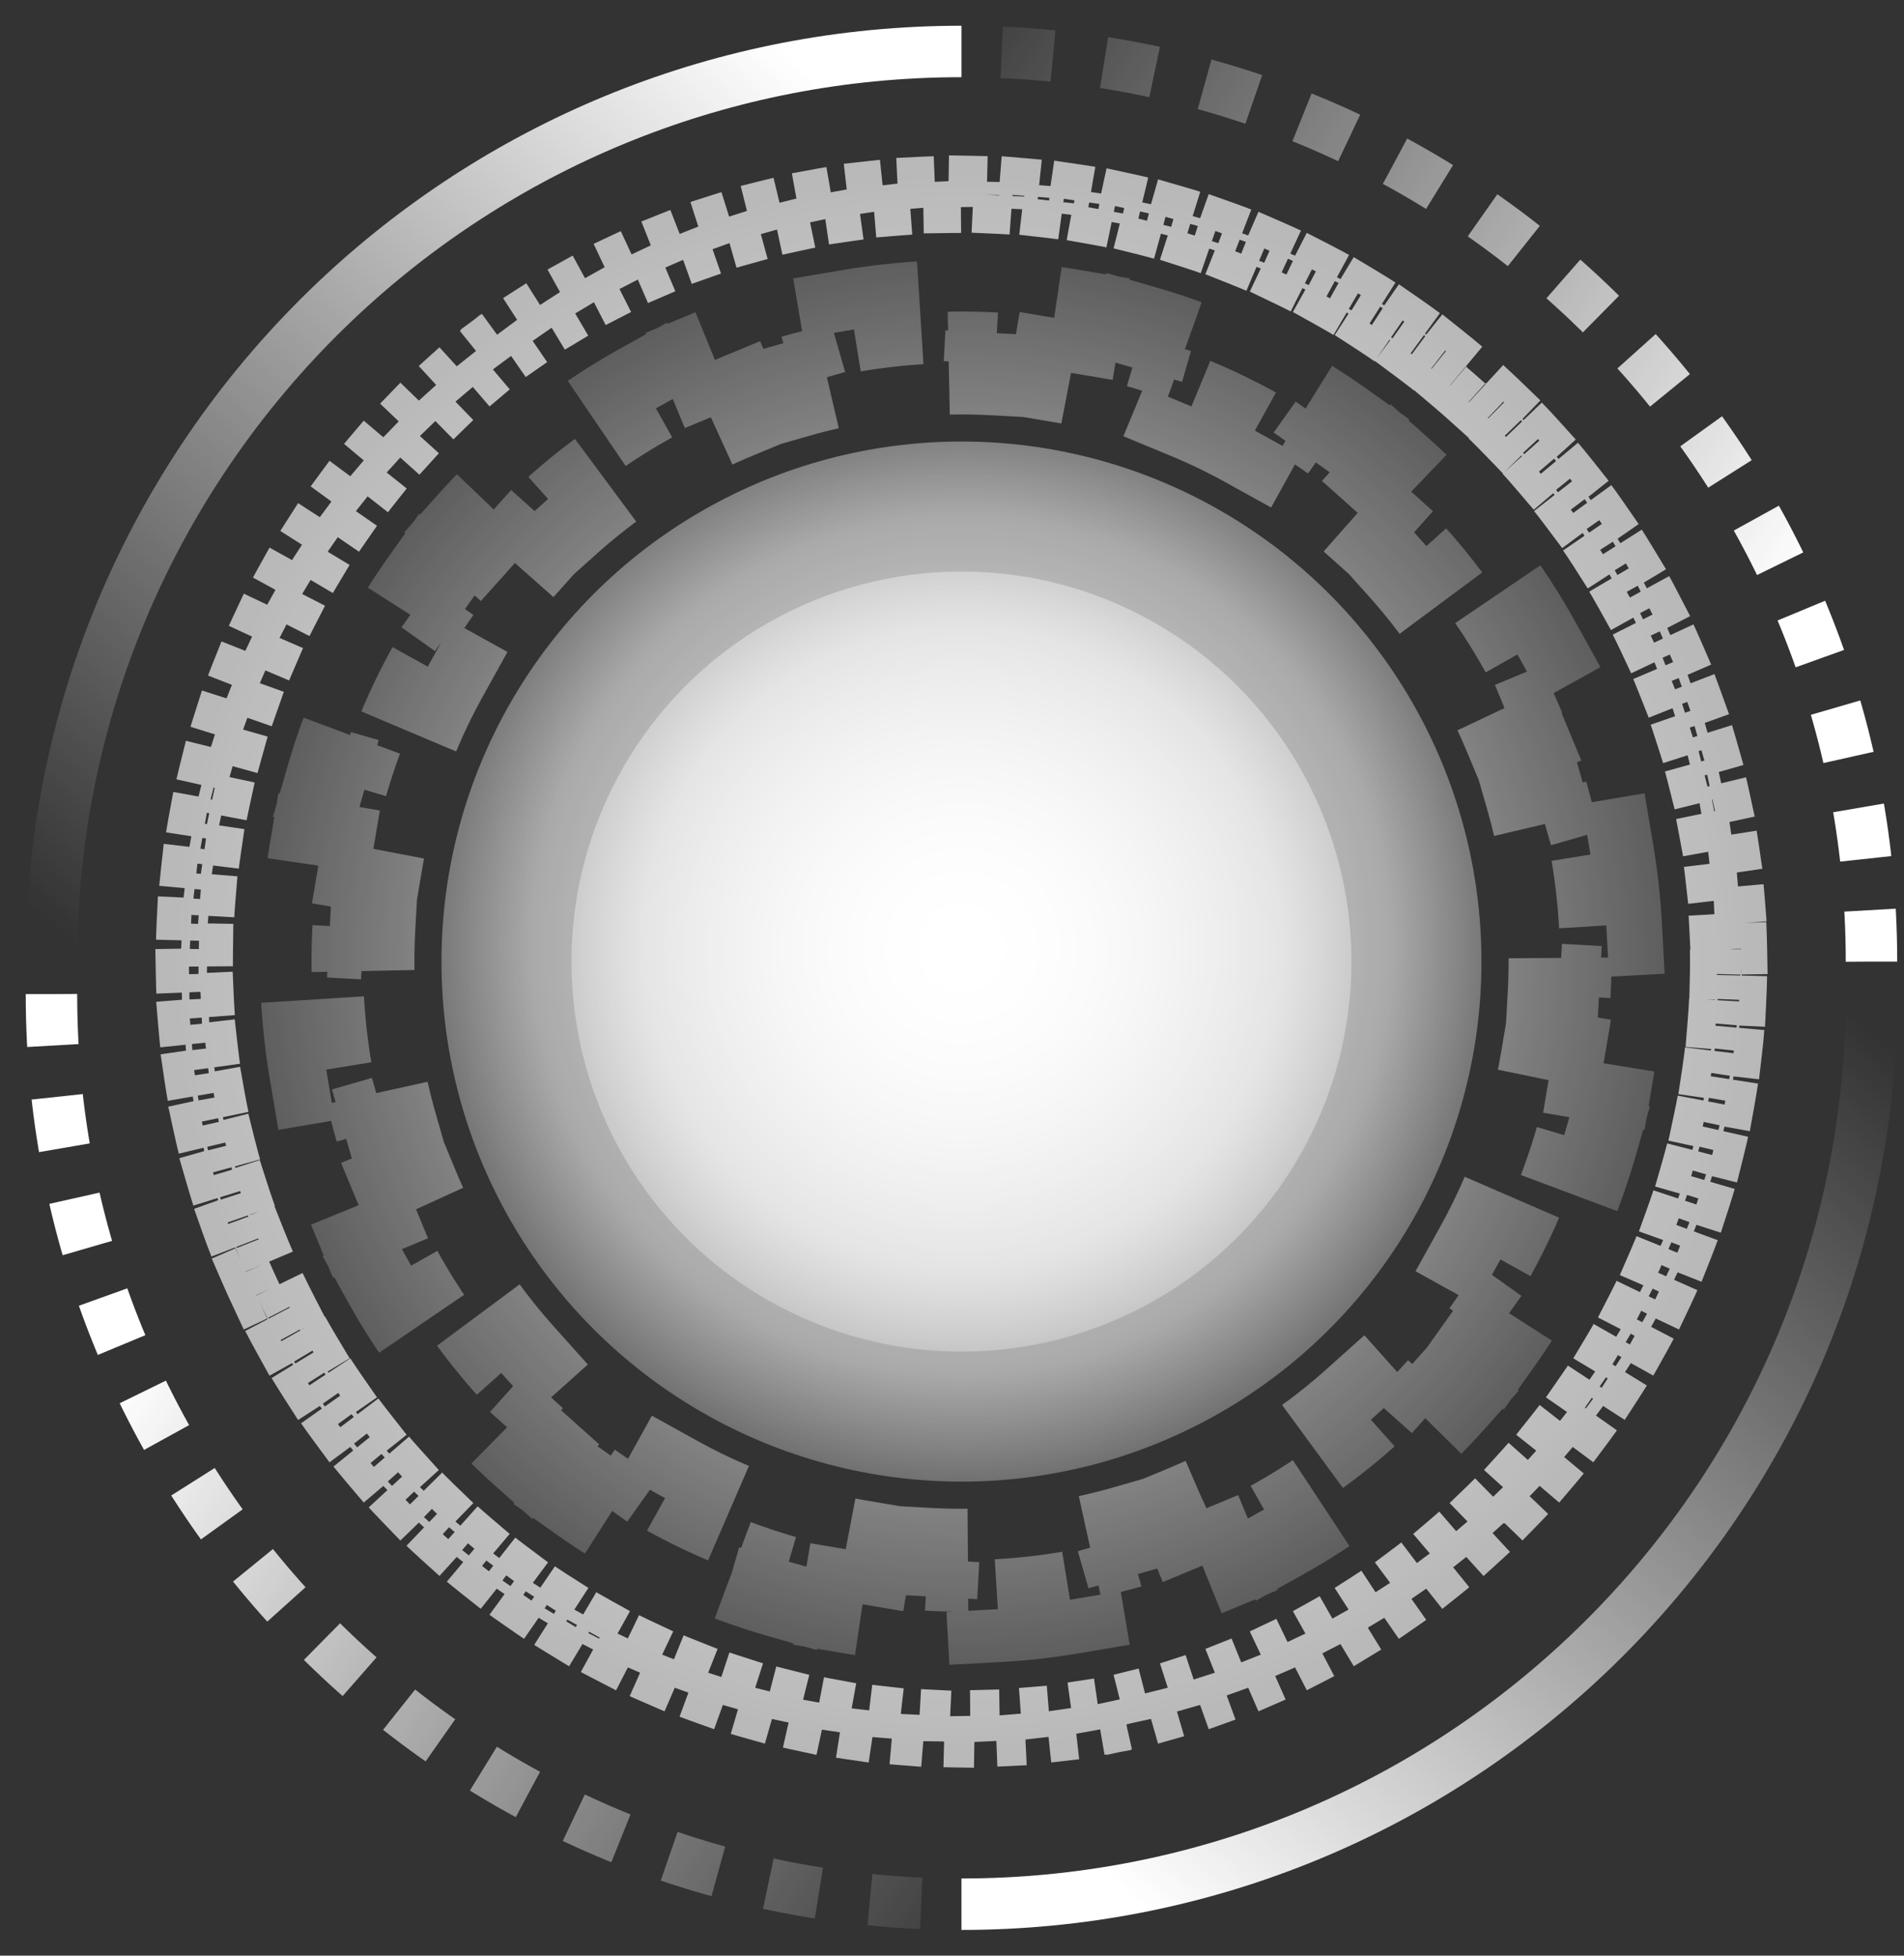
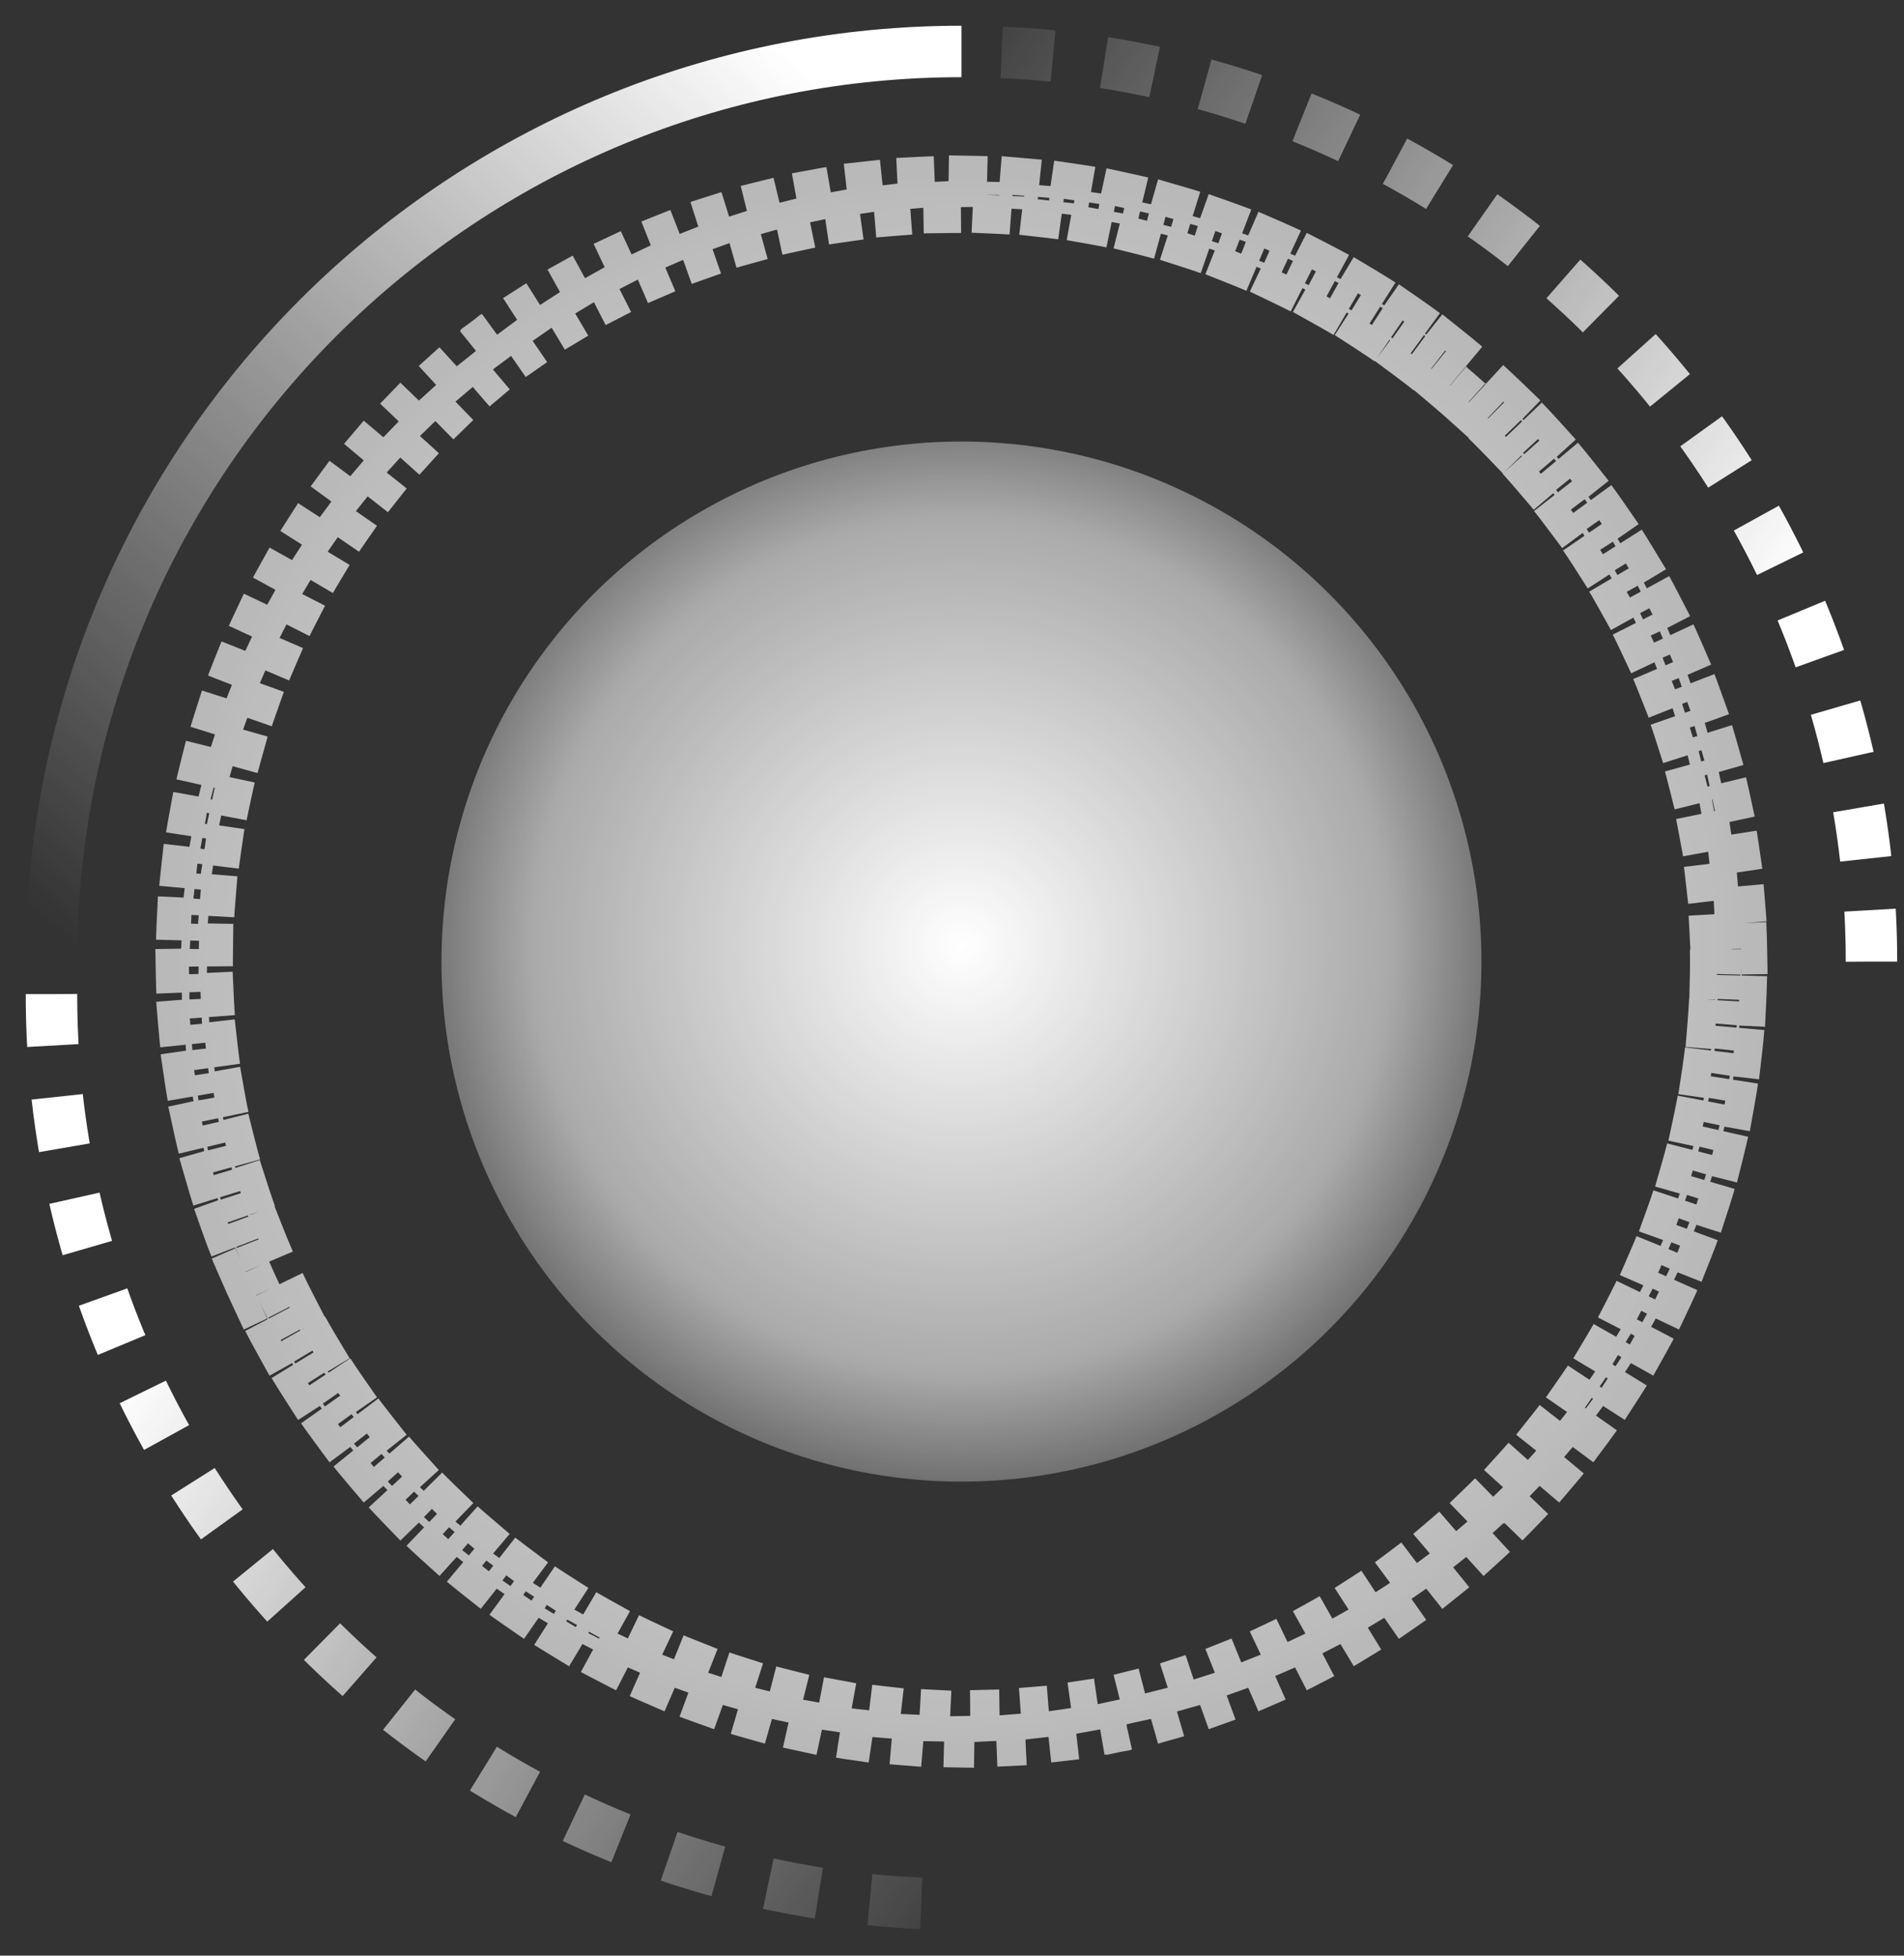
<svg xmlns="http://www.w3.org/2000/svg" width="37" height="38" viewBox="0 0 37 38" fill="none">
  <rect x="0" y="0" width="37" height="38" fill="#333333" stroke="none" />
  <path d="M1 18.684C1 13.549 3.189 8.925 6.684 5.694C9.837 2.781 14.053 1 18.684 1" stroke="url(#paint0_linear_1191_670)" />
  <path d="M36.368 18.684C36.368 8.917 28.451 1 18.684 1" stroke="url(#paint1_linear_1191_670)" stroke-linejoin="round" stroke-dasharray="1 1" />
-   <path d="M36.369 19.316C36.369 24.451 34.18 29.075 30.684 32.306C27.532 35.219 23.316 37 18.684 37" stroke="url(#paint2_linear_1191_670)" />
  <path d="M1 19.316C1 29.082 8.917 37 18.684 37" stroke="url(#paint3_linear_1191_670)" stroke-dasharray="1 1" />
-   <path d="M31.139 16.567C31.217 17.029 31.27 17.499 31.296 17.976L30.298 18.031C30.31 18.247 30.316 18.465 30.316 18.684C30.316 18.904 30.31 19.122 30.298 19.338L31.296 19.393C31.27 19.87 31.217 20.34 31.139 20.801L30.153 20.635C30.08 21.067 29.983 21.491 29.864 21.906L30.825 22.183C30.694 22.639 30.537 23.086 30.357 23.52L29.434 23.137C29.266 23.54 29.077 23.932 28.867 24.311L29.742 24.796C29.512 25.21 29.26 25.61 28.987 25.994L28.172 25.415C27.919 25.77 27.648 26.111 27.358 26.435L28.103 27.101C27.788 27.454 27.454 27.788 27.101 28.103L26.435 27.358C26.111 27.648 25.77 27.919 25.415 28.172L25.994 28.987C25.61 29.26 25.21 29.512 24.796 29.742L24.311 28.867C23.932 29.077 23.54 29.266 23.137 29.434L23.52 30.357C23.086 30.537 22.639 30.694 22.183 30.825L21.906 29.864C21.491 29.983 21.067 30.08 20.635 30.153L20.801 31.139C20.34 31.217 19.87 31.27 19.393 31.296L19.338 30.298C19.122 30.31 18.904 30.316 18.684 30.316C18.465 30.316 18.247 30.31 18.031 30.298L17.976 31.296C17.499 31.27 17.029 31.217 16.567 31.139L16.734 30.153C16.301 30.08 15.877 29.983 15.462 29.864L15.186 30.825C14.729 30.694 14.283 30.537 13.849 30.357L14.232 29.434C13.829 29.266 13.437 29.077 13.058 28.867L12.573 29.742C12.159 29.512 11.758 29.26 11.374 28.987L11.954 28.172C11.598 27.919 11.258 27.648 10.934 27.358L10.267 28.103C9.915 27.788 9.581 27.454 9.266 27.101L10.011 26.435C9.721 26.111 9.449 25.77 9.197 25.415L8.382 25.994C8.108 25.61 7.856 25.21 7.627 24.796L8.502 24.311C8.292 23.932 8.102 23.54 7.935 23.137L7.011 23.52C6.831 23.086 6.675 22.639 6.543 22.183L7.504 21.906C7.385 21.491 7.288 21.067 7.215 20.635L6.229 20.801C6.151 20.34 6.099 19.87 6.072 19.393L7.071 19.338C7.059 19.122 7.053 18.904 7.053 18.684C7.053 18.465 7.059 18.247 7.071 18.031L6.072 17.976C6.099 17.499 6.151 17.029 6.229 16.567L7.215 16.734C7.288 16.301 7.385 15.877 7.504 15.462L6.543 15.186C6.675 14.729 6.831 14.283 7.011 13.849L7.935 14.232C8.102 13.829 8.292 13.437 8.502 13.058L7.627 12.573C7.856 12.159 8.108 11.758 8.382 11.374L9.197 11.954C9.449 11.598 9.721 11.258 10.011 10.934L9.266 10.267C9.581 9.915 9.915 9.581 10.267 9.266L10.934 10.011C11.258 9.721 11.598 9.449 11.954 9.197L11.374 8.382C11.758 8.108 12.159 7.856 12.573 7.627L13.058 8.502C13.437 8.292 13.829 8.102 14.232 7.935L13.849 7.011C14.283 6.831 14.729 6.675 15.186 6.543L15.462 7.504C15.877 7.385 16.301 7.288 16.734 7.215L16.567 6.229C17.029 6.151 17.499 6.099 17.976 6.072L18.031 7.071C18.247 7.059 18.465 7.053 18.684 7.053C18.904 7.053 19.122 7.059 19.338 7.071L19.393 6.072C19.87 6.099 20.34 6.151 20.801 6.229L20.635 7.215C21.067 7.288 21.491 7.385 21.906 7.504L22.183 6.543C22.639 6.675 23.086 6.831 23.52 7.011L23.137 7.935C23.54 8.102 23.932 8.292 24.311 8.502L24.796 7.627C25.21 7.856 25.61 8.108 25.994 8.382L25.415 9.197C25.77 9.449 26.111 9.721 26.435 10.011L27.101 9.266C27.454 9.581 27.788 9.915 28.103 10.267L27.358 10.934C27.648 11.258 27.919 11.598 28.172 11.954L28.987 11.374C29.26 11.758 29.512 12.159 29.742 12.573L28.867 13.058C29.077 13.437 29.266 13.829 29.434 14.232L30.357 13.849C30.537 14.283 30.694 14.729 30.825 15.186L29.864 15.462C29.983 15.877 30.08 16.301 30.153 16.734L31.139 16.567Z" stroke="url(#paint4_radial_1191_670)" stroke-width="2" stroke-dasharray="1.5 1.5" />
  <path d="M33.824 17.94C33.832 18.105 33.837 18.27 33.84 18.435L33.34 18.443C33.342 18.523 33.342 18.604 33.342 18.684C33.342 18.765 33.342 18.845 33.34 18.925L33.84 18.933C33.837 19.099 33.832 19.264 33.824 19.428L33.325 19.404C33.317 19.565 33.307 19.725 33.294 19.884L33.792 19.924C33.779 20.089 33.763 20.254 33.744 20.418L33.247 20.361C33.229 20.52 33.209 20.679 33.185 20.837L33.68 20.909C33.656 21.073 33.629 21.237 33.6 21.399L33.108 21.31C33.079 21.468 33.048 21.625 33.015 21.78L33.504 21.886C33.469 22.047 33.431 22.209 33.391 22.369L32.906 22.247C32.867 22.403 32.826 22.558 32.782 22.711L33.263 22.848C33.218 23.007 33.17 23.166 33.119 23.323L32.643 23.17C32.594 23.322 32.543 23.474 32.489 23.624L32.96 23.792C32.904 23.948 32.846 24.103 32.785 24.257L32.32 24.073C32.261 24.222 32.2 24.369 32.136 24.516L32.595 24.715C32.529 24.867 32.461 25.017 32.39 25.167L31.938 24.953C31.87 25.097 31.799 25.241 31.726 25.383L32.17 25.611C32.094 25.759 32.017 25.904 31.936 26.049L31.499 25.805C31.421 25.945 31.341 26.084 31.259 26.221L31.688 26.478C31.602 26.62 31.515 26.76 31.425 26.899L31.005 26.628C30.919 26.762 30.829 26.895 30.738 27.026L31.149 27.311C31.055 27.447 30.959 27.581 30.86 27.714L30.459 27.416C30.363 27.544 30.266 27.671 30.166 27.797L30.558 28.108C30.455 28.237 30.35 28.365 30.243 28.491L29.862 28.167C29.758 28.289 29.653 28.409 29.545 28.528L29.916 28.864C29.805 28.986 29.692 29.107 29.576 29.226L29.217 28.878C29.106 28.993 28.993 29.106 28.878 29.217L29.226 29.576C29.107 29.692 28.986 29.805 28.864 29.916L28.528 29.545C28.409 29.653 28.289 29.758 28.167 29.862L28.491 30.243C28.365 30.35 28.237 30.455 28.108 30.558L27.797 30.166C27.671 30.266 27.544 30.363 27.416 30.459L27.714 30.86C27.581 30.959 27.447 31.055 27.311 31.149L27.026 30.738C26.895 30.829 26.762 30.919 26.628 31.005L26.899 31.425C26.76 31.515 26.62 31.602 26.478 31.688L26.221 31.259C26.084 31.341 25.945 31.421 25.805 31.499L26.049 31.936C25.904 32.017 25.759 32.094 25.611 32.17L25.383 31.726C25.241 31.799 25.097 31.87 24.953 31.938L25.167 32.39C25.017 32.461 24.867 32.529 24.715 32.595L24.516 32.136C24.369 32.2 24.222 32.261 24.073 32.32L24.257 32.785C24.103 32.846 23.948 32.904 23.792 32.96L23.624 32.489C23.474 32.543 23.322 32.594 23.17 32.643L23.323 33.119C23.166 33.17 23.007 33.218 22.848 33.263L22.711 32.782C22.558 32.826 22.403 32.867 22.247 32.906L22.369 33.391C22.209 33.431 22.047 33.469 21.886 33.504L21.78 33.015C21.625 33.048 21.468 33.079 21.31 33.108L21.399 33.6C21.237 33.629 21.073 33.656 20.909 33.68L20.837 33.185C20.679 33.209 20.52 33.229 20.361 33.247L20.418 33.744C20.254 33.763 20.089 33.779 19.924 33.792L19.884 33.294C19.725 33.307 19.565 33.317 19.404 33.325L19.428 33.824C19.264 33.832 19.099 33.837 18.933 33.84L18.925 33.34C18.845 33.342 18.765 33.342 18.684 33.342C18.604 33.342 18.523 33.342 18.443 33.34L18.435 33.84C18.27 33.837 18.105 33.832 17.94 33.824L17.964 33.325C17.804 33.317 17.644 33.307 17.485 33.294L17.444 33.792C17.279 33.779 17.115 33.763 16.951 33.744L17.008 33.247C16.848 33.229 16.69 33.209 16.532 33.185L16.459 33.68C16.295 33.656 16.132 33.629 15.969 33.6L16.058 33.108C15.901 33.079 15.744 33.048 15.588 33.015L15.483 33.504C15.321 33.469 15.16 33.431 15 33.391L15.121 32.906C14.966 32.867 14.811 32.826 14.657 32.782L14.52 33.263C14.361 33.218 14.203 33.17 14.046 33.119L14.199 32.643C14.046 32.594 13.895 32.543 13.745 32.489L13.576 32.96C13.42 32.904 13.265 32.846 13.112 32.785L13.296 32.32C13.147 32.261 12.999 32.2 12.853 32.136L12.654 32.595C12.502 32.529 12.351 32.461 12.202 32.39L12.416 31.938C12.271 31.87 12.128 31.799 11.986 31.726L11.757 32.17C11.61 32.094 11.464 32.017 11.32 31.936L11.563 31.499C11.423 31.421 11.285 31.341 11.148 31.259L10.89 31.688C10.749 31.602 10.608 31.515 10.469 31.425L10.741 31.005C10.606 30.919 10.473 30.829 10.342 30.738L10.057 31.149C9.921 31.055 9.787 30.959 9.654 30.86L9.952 30.459C9.824 30.363 9.697 30.266 9.572 30.166L9.261 30.558C9.131 30.455 9.004 30.35 8.878 30.243L9.201 29.862C9.079 29.758 8.959 29.653 8.841 29.545L8.505 29.916C8.382 29.805 8.262 29.692 8.143 29.576L8.491 29.217C8.376 29.106 8.263 28.993 8.151 28.878L7.792 29.226C7.677 29.107 7.564 28.986 7.453 28.864L7.823 28.528C7.716 28.409 7.61 28.289 7.507 28.167L7.126 28.491C7.019 28.365 6.914 28.237 6.811 28.108L7.202 27.797C7.103 27.671 7.005 27.544 6.91 27.416L6.508 27.714C6.41 27.581 6.313 27.447 6.219 27.311L6.63 27.026C6.539 26.895 6.45 26.762 6.363 26.628L5.943 26.899C5.854 26.76 5.766 26.62 5.681 26.478L6.109 26.221C6.027 26.084 5.947 25.945 5.869 25.805L5.432 26.049C5.352 25.904 5.274 25.759 5.198 25.611L5.643 25.383C5.57 25.241 5.499 25.097 5.43 24.953L4.978 25.167C4.908 25.017 4.839 24.867 4.773 24.715L5.232 24.516C5.169 24.369 5.107 24.222 5.048 24.073L4.584 24.257C4.523 24.103 4.464 23.948 4.409 23.792L4.879 23.624C4.826 23.474 4.774 23.322 4.725 23.17L4.249 23.323C4.199 23.166 4.151 23.007 4.105 22.848L4.586 22.711C4.543 22.558 4.501 22.403 4.462 22.247L3.977 22.369C3.937 22.209 3.9 22.047 3.865 21.886L4.354 21.78C4.32 21.625 4.289 21.468 4.261 21.31L3.769 21.399C3.739 21.237 3.713 21.073 3.689 20.909L4.183 20.837C4.16 20.679 4.139 20.52 4.121 20.361L3.624 20.418C3.606 20.254 3.59 20.089 3.576 19.924L4.075 19.884C4.062 19.725 4.051 19.565 4.044 19.404L3.544 19.428C3.536 19.264 3.531 19.099 3.528 18.933L4.028 18.925C4.027 18.845 4.026 18.765 4.026 18.684C4.026 18.604 4.027 18.523 4.028 18.443L3.528 18.435C3.531 18.27 3.536 18.105 3.544 17.94L4.044 17.964C4.051 17.804 4.062 17.644 4.075 17.485L3.576 17.444C3.59 17.279 3.606 17.115 3.624 16.951L4.121 17.008C4.139 16.848 4.16 16.69 4.183 16.532L3.689 16.459C3.713 16.295 3.739 16.132 3.769 15.969L4.261 16.058C4.289 15.901 4.32 15.744 4.354 15.588L3.865 15.483C3.9 15.321 3.937 15.16 3.977 15L4.462 15.121C4.501 14.966 4.543 14.811 4.586 14.657L4.105 14.52C4.151 14.361 4.199 14.203 4.249 14.046L4.725 14.199C4.774 14.046 4.826 13.895 4.879 13.745L4.409 13.576C4.464 13.42 4.523 13.265 4.584 13.112L5.048 13.296C5.107 13.147 5.169 12.999 5.232 12.853L4.773 12.654C4.839 12.502 4.908 12.351 4.978 12.202L5.43 12.416C5.499 12.271 5.57 12.128 5.643 11.986L5.198 11.757C5.274 11.61 5.352 11.464 5.432 11.32L5.869 11.563C5.947 11.423 6.027 11.285 6.109 11.148L5.681 10.89C5.766 10.749 5.854 10.608 5.943 10.469L6.363 10.741C6.45 10.606 6.539 10.473 6.63 10.342L6.219 10.057C6.313 9.921 6.41 9.787 6.508 9.654L6.91 9.952C7.005 9.824 7.103 9.697 7.202 9.572L6.811 9.261C6.914 9.131 7.019 9.004 7.126 8.878L7.507 9.201C7.61 9.079 7.716 8.959 7.823 8.841L7.453 8.505C7.564 8.382 7.677 8.262 7.792 8.143L8.151 8.491C8.263 8.376 8.376 8.263 8.491 8.151L8.143 7.792C8.262 7.677 8.382 7.564 8.505 7.453L8.841 7.823C8.959 7.716 9.079 7.61 9.201 7.507L8.878 7.126C9.004 7.019 9.131 6.914 9.261 6.811L9.572 7.202C9.697 7.103 9.824 7.005 9.952 6.91L9.654 6.508C9.787 6.41 9.921 6.313 10.057 6.219L10.342 6.63C10.473 6.539 10.606 6.45 10.741 6.363L10.469 5.943C10.608 5.854 10.749 5.766 10.891 5.681L11.148 6.109C11.285 6.027 11.423 5.947 11.563 5.869L11.32 5.432C11.464 5.352 11.61 5.274 11.757 5.198L11.986 5.643C12.128 5.57 12.271 5.499 12.416 5.43L12.202 4.978C12.351 4.908 12.502 4.839 12.654 4.773L12.853 5.232C12.999 5.169 13.147 5.107 13.296 5.048L13.112 4.584C13.265 4.523 13.42 4.464 13.576 4.409L13.745 4.879C13.895 4.826 14.046 4.774 14.199 4.725L14.046 4.249C14.203 4.199 14.361 4.151 14.52 4.105L14.657 4.586C14.811 4.543 14.966 4.501 15.121 4.462L15 3.977C15.16 3.937 15.321 3.9 15.483 3.865L15.588 4.354C15.744 4.32 15.901 4.289 16.058 4.261L15.969 3.769C16.132 3.739 16.295 3.713 16.459 3.689L16.532 4.183C16.69 4.16 16.848 4.139 17.008 4.121L16.951 3.624C17.115 3.606 17.279 3.59 17.444 3.576L17.485 4.075C17.644 4.062 17.804 4.051 17.964 4.044L17.94 3.544C18.105 3.536 18.27 3.531 18.435 3.528L18.443 4.028C18.523 4.027 18.604 4.026 18.684 4.026C18.765 4.026 18.845 4.027 18.925 4.028L18.933 3.528C19.099 3.531 19.264 3.536 19.428 3.544L19.404 4.044C19.565 4.051 19.725 4.062 19.884 4.075L19.924 3.576C20.089 3.59 20.254 3.606 20.418 3.624L20.361 4.121C20.52 4.139 20.679 4.16 20.837 4.183L20.909 3.689C21.073 3.713 21.237 3.739 21.399 3.769L21.31 4.261C21.468 4.289 21.625 4.32 21.78 4.354L21.886 3.865C22.047 3.9 22.209 3.937 22.369 3.977L22.247 4.462C22.403 4.501 22.558 4.543 22.711 4.586L22.848 4.105C23.007 4.151 23.166 4.199 23.323 4.249L23.17 4.725C23.322 4.774 23.474 4.826 23.624 4.879L23.792 4.409C23.948 4.464 24.103 4.523 24.257 4.584L24.073 5.048C24.222 5.107 24.369 5.169 24.516 5.232L24.715 4.773C24.867 4.839 25.017 4.908 25.167 4.978L24.953 5.43C25.097 5.499 25.241 5.57 25.383 5.643L25.611 5.198C25.759 5.274 25.904 5.352 26.049 5.432L25.805 5.869C25.945 5.947 26.084 6.027 26.221 6.109L26.478 5.681C26.62 5.766 26.76 5.854 26.899 5.943L26.628 6.363C26.762 6.45 26.895 6.539 27.026 6.63L27.311 6.219C27.447 6.313 27.581 6.41 27.714 6.508L27.416 6.91C27.544 7.005 27.671 7.103 27.797 7.202L28.108 6.811C28.237 6.914 28.365 7.019 28.491 7.126L28.167 7.507C28.289 7.61 28.409 7.716 28.528 7.823L28.864 7.453C28.986 7.564 29.107 7.677 29.226 7.792L28.878 8.151C28.993 8.263 29.106 8.376 29.217 8.491L29.576 8.143C29.692 8.262 29.805 8.382 29.916 8.505L29.545 8.841C29.653 8.959 29.758 9.079 29.862 9.201L30.243 8.878C30.35 9.004 30.455 9.131 30.558 9.261L30.166 9.572C30.266 9.697 30.363 9.824 30.459 9.952L30.86 9.654C30.959 9.787 31.055 9.921 31.149 10.057L30.738 10.342C30.829 10.473 30.919 10.606 31.005 10.741L31.425 10.469C31.515 10.608 31.602 10.749 31.688 10.891L31.259 11.148C31.341 11.285 31.421 11.423 31.499 11.563L31.936 11.32C32.017 11.464 32.094 11.61 32.17 11.757L31.726 11.986C31.799 12.128 31.87 12.271 31.938 12.416L32.39 12.202C32.461 12.351 32.529 12.502 32.595 12.654L32.136 12.853C32.2 12.999 32.261 13.147 32.32 13.296L32.785 13.112C32.846 13.265 32.904 13.42 32.96 13.576L32.489 13.745C32.543 13.895 32.594 14.046 32.643 14.199L33.119 14.046C33.17 14.203 33.218 14.361 33.263 14.52L32.782 14.657C32.826 14.811 32.867 14.966 32.906 15.121L33.391 15C33.431 15.16 33.469 15.321 33.504 15.483L33.015 15.588C33.048 15.744 33.079 15.901 33.108 16.058L33.6 15.969C33.629 16.132 33.656 16.295 33.68 16.459L33.185 16.532C33.209 16.69 33.229 16.848 33.247 17.008L33.744 16.951C33.763 17.115 33.779 17.279 33.792 17.444L33.294 17.485C33.307 17.644 33.317 17.804 33.325 17.964L33.824 17.94Z" stroke="url(#paint5_radial_1191_670)" stroke-dasharray="0.5 0.5" />
  <circle cx="18.684" cy="18.684" r="10.105" fill="url(#paint6_radial_1191_670)" />
-   <ellipse cx="18.684" cy="18.684" rx="7.579" ry="7.579" fill="url(#paint7_radial_1191_670)" />
  <defs>
    <linearGradient id="paint0_linear_1191_670" x1="15.21" y1="1" x2="0.368" y2="17.421" gradientUnits="userSpaceOnUse">
      <stop stop-color="white" />
      <stop offset="1" stop-color="white" stop-opacity="0" />
    </linearGradient>
    <linearGradient id="paint1_linear_1191_670" x1="35.105" y1="11.105" x2="18.052" y2="-0.263" gradientUnits="userSpaceOnUse">
      <stop stop-color="white" />
      <stop offset="1" stop-color="white" stop-opacity="0" />
    </linearGradient>
    <linearGradient id="paint2_linear_1191_670" x1="22.158" y1="37" x2="37" y2="20.579" gradientUnits="userSpaceOnUse">
      <stop stop-color="white" />
      <stop offset="1" stop-color="white" stop-opacity="0" />
    </linearGradient>
    <linearGradient id="paint3_linear_1191_670" x1="2.263" y1="26.895" x2="19.316" y2="38.263" gradientUnits="userSpaceOnUse">
      <stop stop-color="white" />
      <stop offset="1" stop-color="white" stop-opacity="0" />
    </linearGradient>
    <radialGradient id="paint4_radial_1191_670" cx="0" cy="0" r="1" gradientUnits="userSpaceOnUse" gradientTransform="translate(18.684 18.684) rotate(90) scale(17.368 17.368)">
      <stop stop-color="white" />
      <stop offset="1" stop-color="white" stop-opacity="0" />
    </radialGradient>
    <radialGradient id="paint5_radial_1191_670" cx="0" cy="0" r="1" gradientUnits="userSpaceOnUse" gradientTransform="translate(18.684 18.684) rotate(90) scale(20.842 20.842)">
      <stop stop-color="white" />
      <stop offset="1" stop-color="white" stop-opacity="0.54" />
    </radialGradient>
    <radialGradient id="paint6_radial_1191_670" cx="0" cy="0" r="1" gradientUnits="userSpaceOnUse" gradientTransform="translate(18.684 18.369) rotate(67.999) scale(11.239)">
      <stop stop-color="white" />
      <stop offset="0.74" stop-color="white" stop-opacity="0.582" />
      <stop offset="1" stop-color="white" stop-opacity="0.19" />
    </radialGradient>
    <radialGradient id="paint7_radial_1191_670" cx="0" cy="0" r="1" gradientUnits="userSpaceOnUse" gradientTransform="translate(18.684 18.448) rotate(67.999) scale(8.43)">
      <stop stop-color="white" />
      <stop offset="0.74" stop-color="white" stop-opacity="0.582" />
      <stop offset="1" stop-color="white" stop-opacity="0.19" />
    </radialGradient>
  </defs>
</svg>